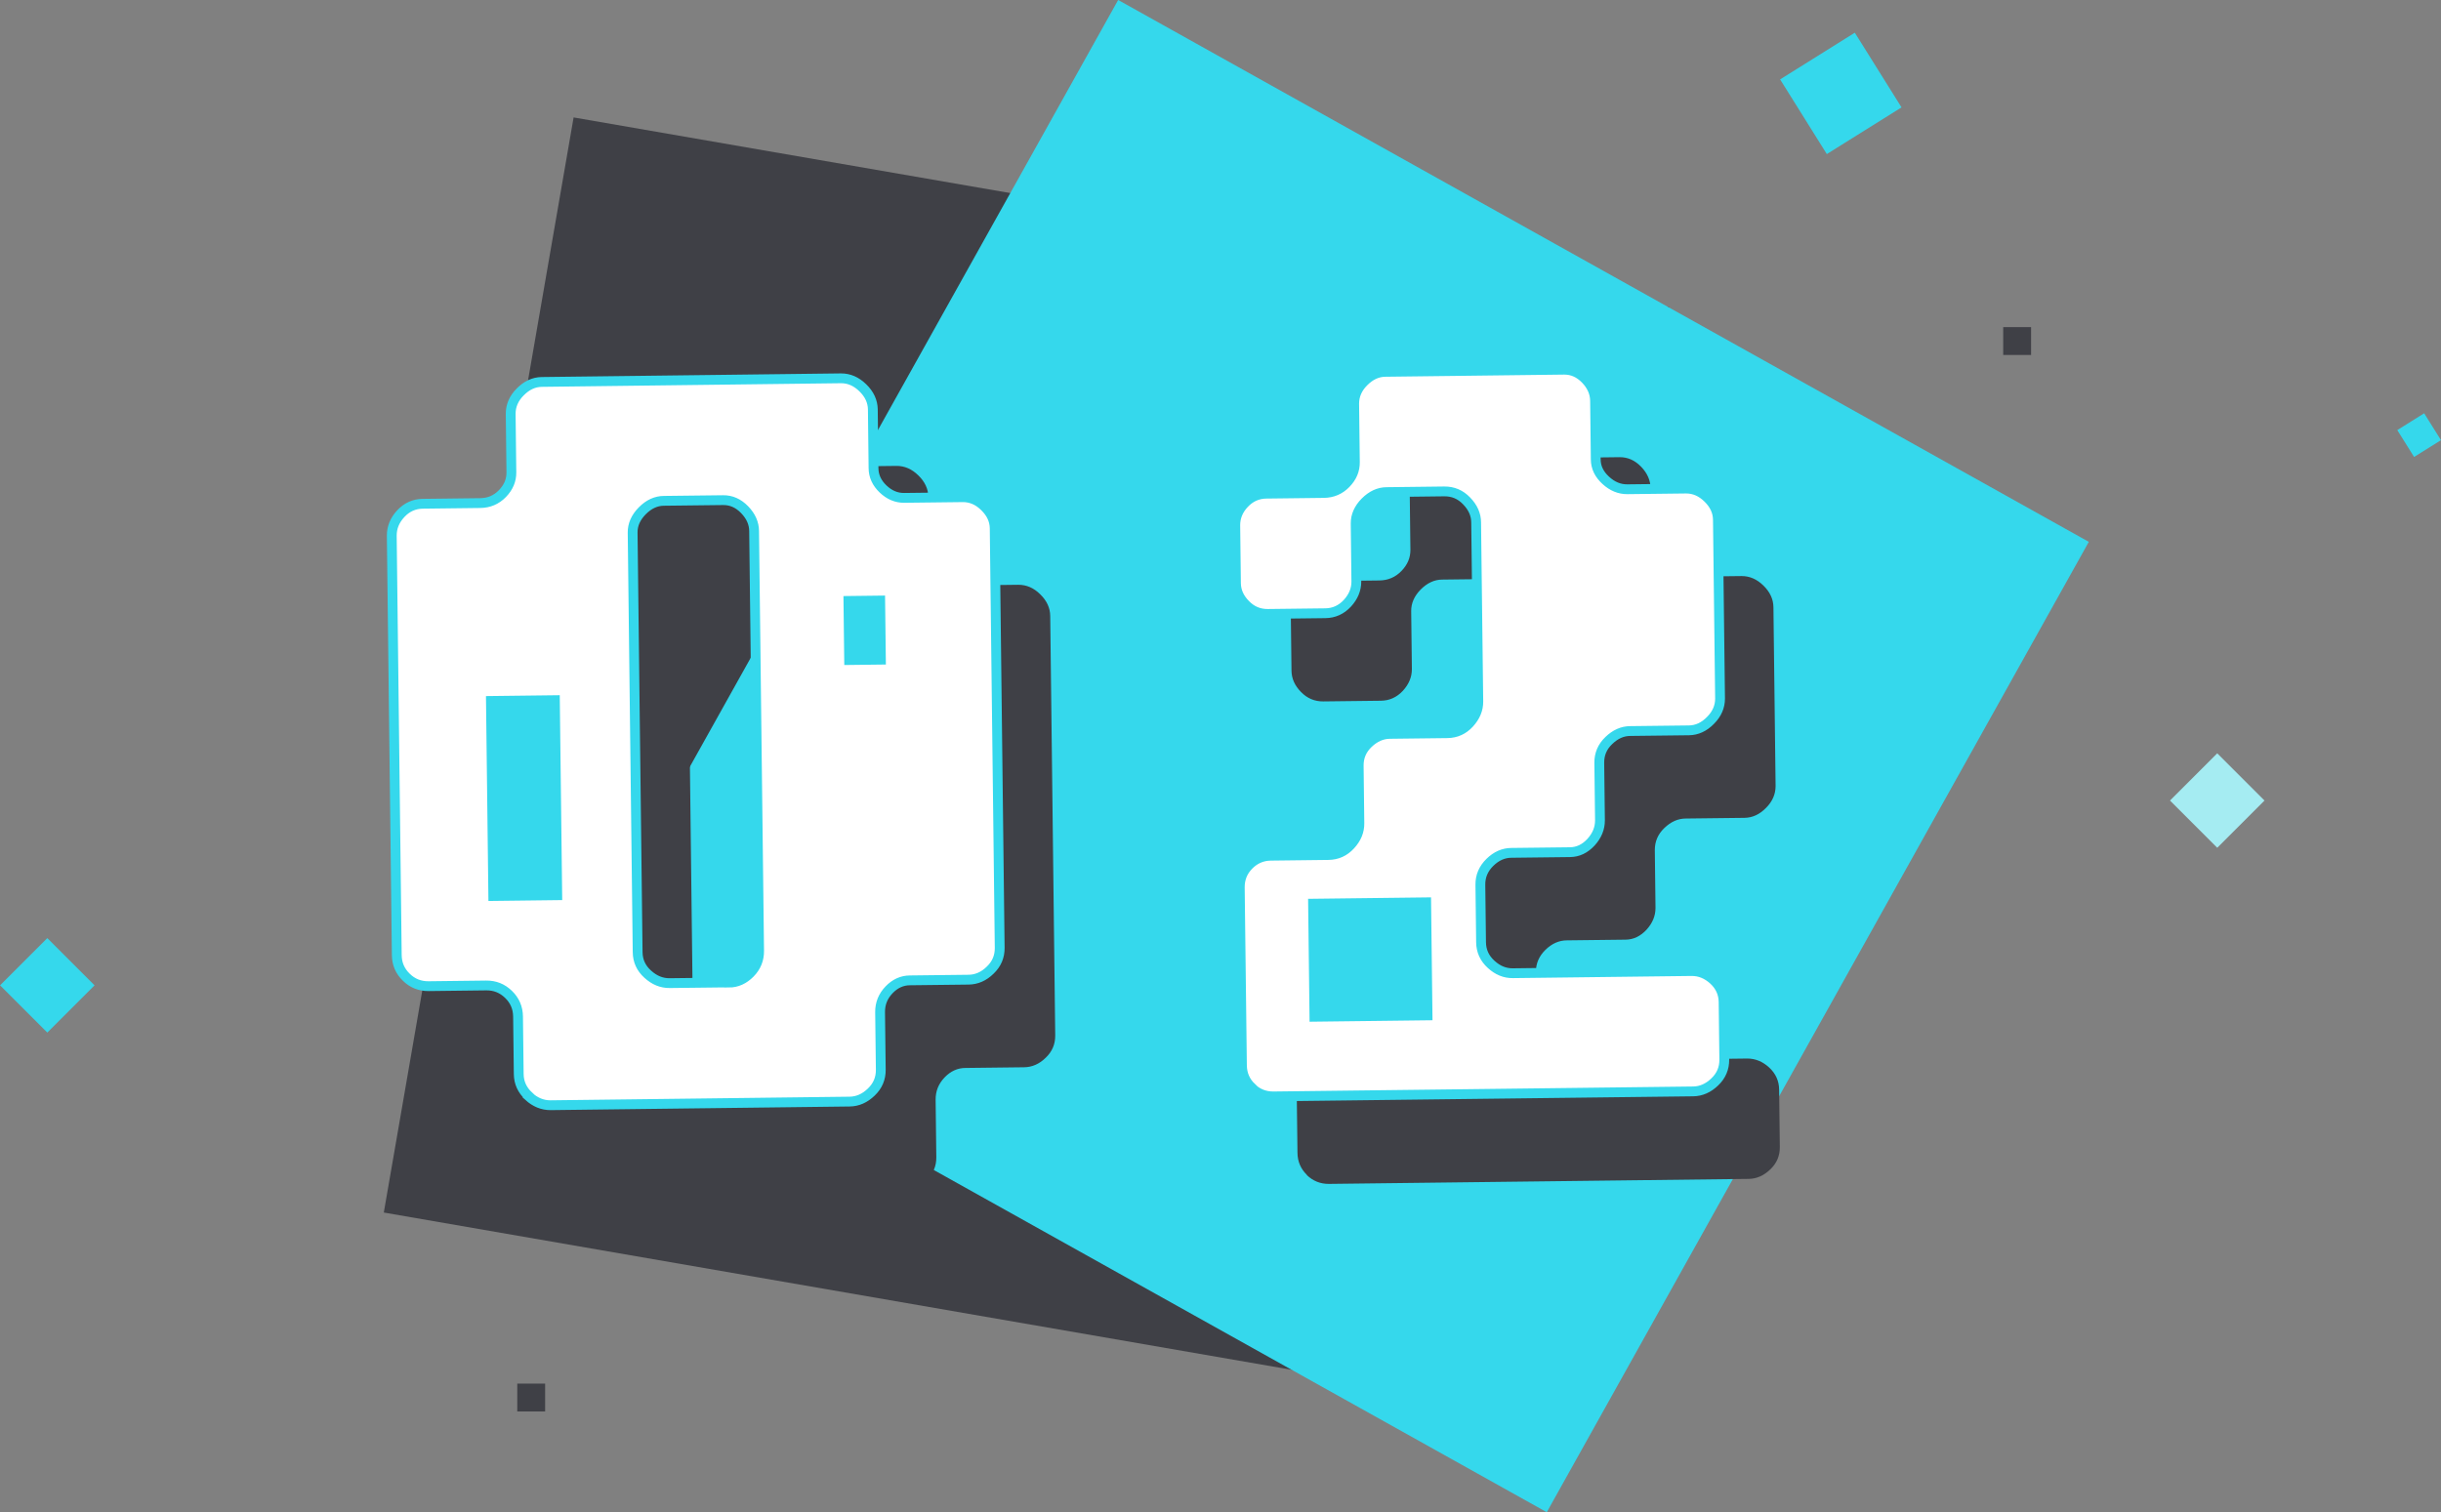
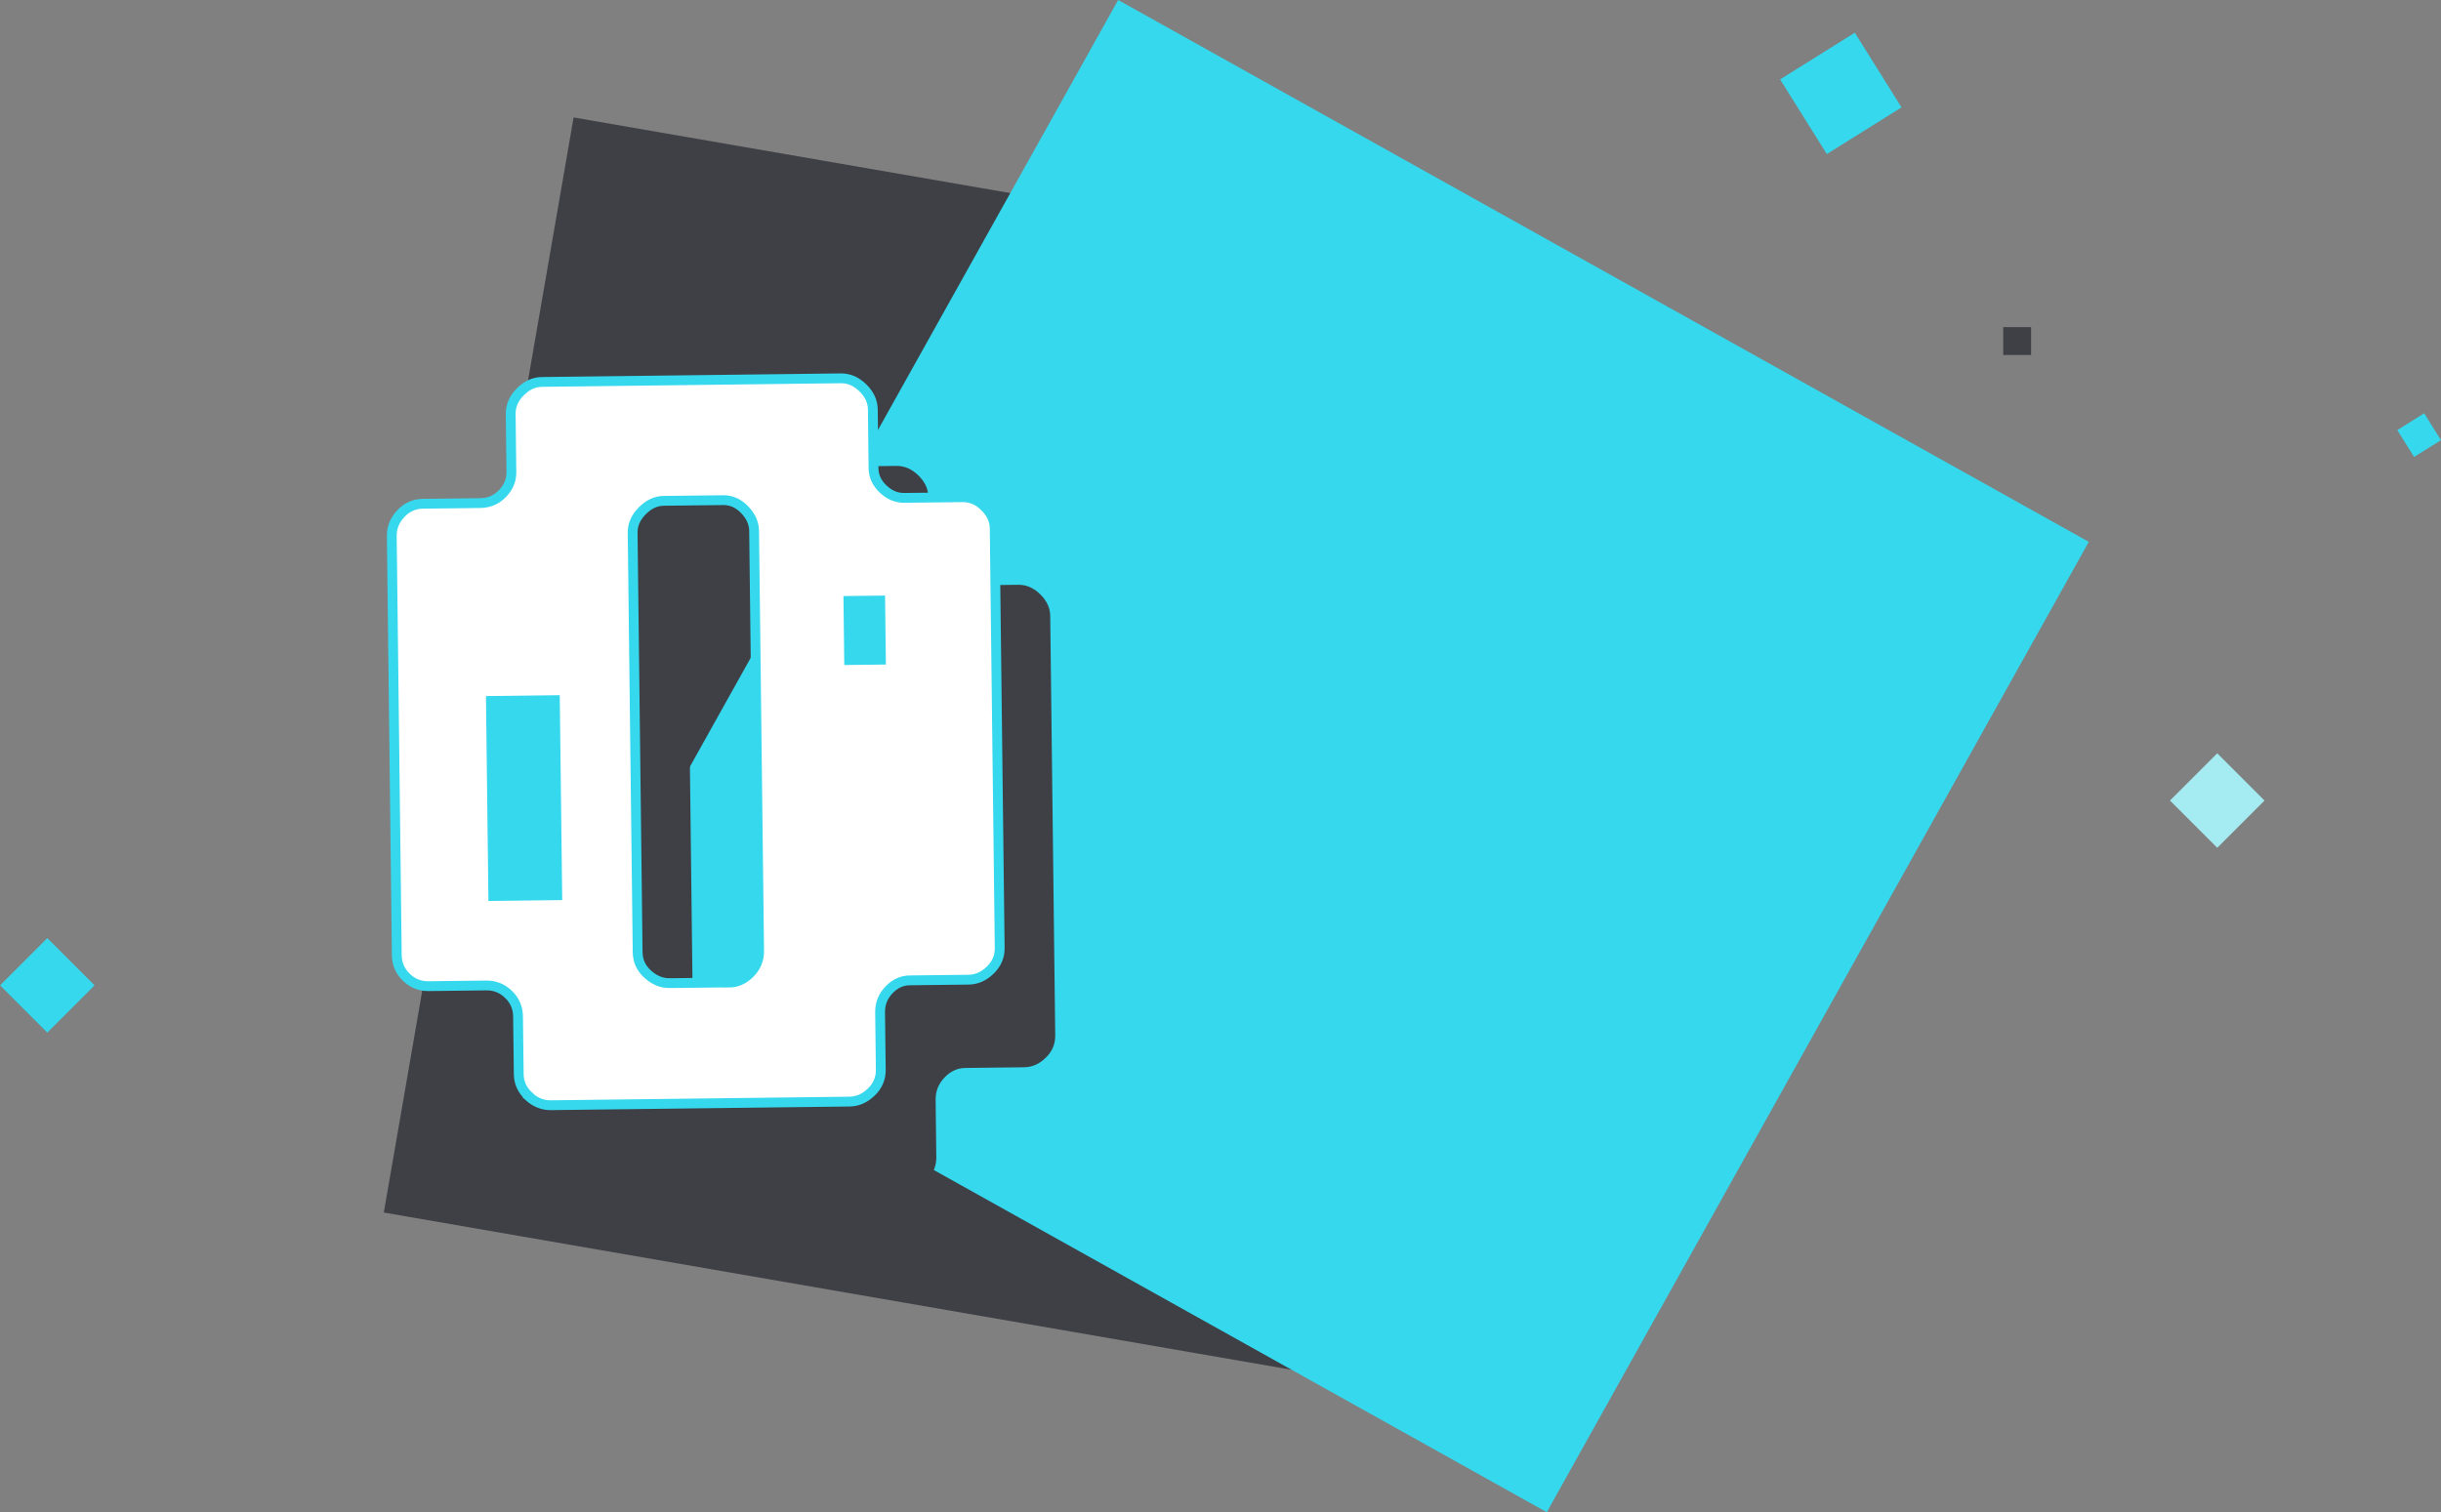
<svg xmlns="http://www.w3.org/2000/svg" id="Calque_2" viewBox="0 0 248.79 154.18">
  <rect x="0" y="0" width="248.79" height="154.18" fill="#808080" stroke="none" />
  <defs>
    <style>.cls-1{fill:#a5ecf2;}.cls-2{fill:#3f4046;}.cls-3{fill:#fff;stroke:#35d8ec;stroke-miterlimit:10;}.cls-4{fill:#35d8ec;}</style>
  </defs>
  <g id="Calque_1-2">
    <rect class="cls-2" x="47.96" y="20.81" width="113.31" height="113.31" transform="translate(14.76 -16.72) rotate(9.83)" />
    <rect class="cls-4" x="79.15" y="20.43" width="113.31" height="113.31" transform="translate(54.82 -56.43) rotate(29.18)" />
    <path class="cls-2" d="m59.55,120.68c-.67-.62-1.01-1.37-1.02-2.25l-.07-5.86c-.01-.89-.33-1.64-.97-2.26s-1.39-.92-2.28-.91l-5.86.07c-.89.01-1.65-.29-2.28-.91-.64-.62-.96-1.37-.97-2.26l-.51-42.77c0-.81.29-1.55.91-2.22.62-.67,1.37-1.01,2.25-1.02l5.86-.07c.89-.01,1.64-.33,2.26-.97s.92-1.36.91-2.17l-.07-5.97c0-.81.31-1.56.97-2.22.66-.67,1.39-1.01,2.2-1.02l30.5-.37c.81,0,1.55.31,2.22.97.67.65,1.01,1.39,1.02,2.2l.07,5.97c0,.81.33,1.53.97,2.14s1.36.92,2.17.91l5.97-.07c.81,0,1.56.31,2.22.97.67.65,1.01,1.39,1.02,2.2l.51,42.77c.01.89-.31,1.65-.97,2.28-.65.64-1.39.96-2.2.97l-5.97.07c-.81,0-1.53.33-2.14.97s-.92,1.39-.91,2.28l.07,5.86c.01.89-.31,1.65-.97,2.28-.65.63-1.39.96-2.2.97l-30.5.37c-.81,0-1.55-.3-2.22-.91Zm20.39-11.57c.82,0,1.54-.33,2.17-.97.62-.63.93-1.39.92-2.28l-.51-42.77c0-.81-.33-1.54-.97-2.2-.64-.66-1.37-.98-2.19-.97l-6.02.07c-.82,0-1.56.35-2.22,1.02-.66.67-.99,1.41-.98,2.22l.51,42.77c.01.89.35,1.64,1.03,2.25.68.62,1.42.92,2.24.91l6.02-.07Z" />
-     <path class="cls-2" d="m133.21,119.79c-.64-.62-.96-1.37-.97-2.26l-.22-18.12c-.01-.89.29-1.65.91-2.28.62-.63,1.37-.96,2.26-.97l5.86-.07c.89-.01,1.64-.35,2.25-1.02.62-.67.92-1.41.91-2.22l-.07-5.86c-.01-.89.31-1.65.97-2.28.66-.63,1.39-.96,2.2-.97l5.86-.07c.89-.01,1.64-.35,2.25-1.02s.92-1.41.91-2.22l-.22-18.24c0-.81-.33-1.54-.97-2.2-.63-.66-1.39-.98-2.28-.97l-5.86.07c-.81,0-1.54.35-2.2,1.01-.65.66-.98,1.4-.97,2.2l.07,5.92c0,.8-.3,1.53-.91,2.2-.62.67-1.37,1.01-2.25,1.02l-5.86.07c-.89.01-1.65-.31-2.28-.96-.64-.65-.96-1.37-.97-2.17l-.07-5.92c0-.8.29-1.54.91-2.2.62-.66,1.37-1,2.25-1.01l5.86-.07c.89-.01,1.64-.33,2.26-.97s.92-1.36.91-2.17l-.07-5.97c0-.81.31-1.56.97-2.22.66-.67,1.39-1.01,2.2-1.02l18.24-.22c.81,0,1.53.31,2.17.97.63.65.96,1.39.97,2.2l.07,5.97c0,.81.35,1.53,1.02,2.14.67.62,1.41.92,2.22.91l5.97-.07c.81,0,1.55.31,2.22.97.67.65,1.01,1.39,1.02,2.2l.22,18.24c0,.81-.31,1.56-.97,2.22-.65.67-1.39,1.01-2.2,1.02l-5.97.07c-.81,0-1.54.33-2.2.97-.66.63-.98,1.39-.97,2.28l.07,5.86c0,.81-.3,1.55-.91,2.22-.62.67-1.33,1.01-2.14,1.02l-5.97.07c-.81,0-1.55.33-2.2.97s-.98,1.39-.97,2.28l.07,5.86c.01.89.35,1.64,1.02,2.25.67.62,1.41.92,2.22.91l18.24-.22c.81,0,1.55.3,2.22.91.67.62,1.01,1.37,1.02,2.25l.07,5.86c.01.89-.31,1.65-.97,2.28-.65.63-1.39.96-2.2.97l-42.77.51c-.89.01-1.65-.3-2.28-.91Z" />
    <path class="cls-3" d="m53.89,111.75c-.67-.62-1.01-1.37-1.02-2.25l-.07-5.86c-.01-.89-.33-1.64-.97-2.26s-1.39-.92-2.28-.91l-5.86.07c-.89.01-1.65-.29-2.28-.91-.64-.62-.96-1.37-.97-2.26l-.51-42.77c0-.81.29-1.55.91-2.22.62-.67,1.37-1.01,2.25-1.02l5.86-.07c.89-.01,1.64-.33,2.26-.97s.92-1.36.91-2.17l-.07-5.97c0-.81.31-1.56.97-2.22.66-.67,1.39-1.01,2.2-1.02l30.5-.37c.81,0,1.55.31,2.22.97.67.65,1.01,1.39,1.02,2.2l.07,5.97c0,.81.33,1.53.97,2.14s1.36.92,2.17.91l5.97-.07c.81,0,1.56.31,2.22.97.67.65,1.01,1.39,1.02,2.2l.51,42.77c.01.89-.31,1.65-.97,2.28-.65.64-1.39.96-2.2.97l-5.97.07c-.81,0-1.53.33-2.14.97s-.92,1.39-.91,2.28l.07,5.86c.01.89-.31,1.65-.97,2.28-.65.63-1.39.96-2.2.97l-30.5.37c-.81,0-1.55-.3-2.22-.91Zm20.39-11.57c.82,0,1.54-.33,2.17-.97.62-.63.93-1.39.92-2.28l-.51-42.77c0-.81-.33-1.54-.97-2.2-.64-.66-1.37-.98-2.19-.97l-6.02.07c-.82,0-1.56.35-2.22,1.02-.66.67-.99,1.41-.98,2.22l.51,42.77c.01.89.35,1.64,1.03,2.25.68.62,1.42.92,2.24.91l6.02-.07Z" />
-     <path class="cls-3" d="m127.55,110.87c-.64-.62-.96-1.37-.97-2.26l-.22-18.12c-.01-.89.29-1.65.91-2.28.62-.63,1.37-.96,2.26-.97l5.86-.07c.89-.01,1.64-.35,2.25-1.02.62-.67.92-1.41.91-2.22l-.07-5.86c-.01-.89.31-1.65.97-2.28.66-.63,1.39-.96,2.2-.97l5.86-.07c.89-.01,1.64-.35,2.25-1.02s.92-1.41.91-2.22l-.22-18.24c0-.81-.33-1.54-.97-2.2-.63-.66-1.39-.98-2.28-.97l-5.86.07c-.81,0-1.54.35-2.2,1.01-.65.66-.98,1.4-.97,2.2l.07,5.92c0,.8-.3,1.53-.91,2.2-.62.67-1.37,1.01-2.25,1.02l-5.86.07c-.89.01-1.65-.31-2.28-.96-.64-.65-.96-1.37-.97-2.17l-.07-5.92c0-.8.29-1.54.91-2.2.62-.66,1.37-1,2.25-1.01l5.86-.07c.89-.01,1.64-.33,2.26-.97s.92-1.36.91-2.17l-.07-5.97c0-.81.31-1.56.97-2.22.66-.67,1.39-1.01,2.2-1.02l18.24-.22c.81,0,1.53.31,2.17.97.63.65.96,1.39.97,2.2l.07,5.97c0,.81.35,1.53,1.02,2.14.67.62,1.41.92,2.22.91l5.97-.07c.81,0,1.55.31,2.22.97.67.65,1.01,1.39,1.02,2.2l.22,18.24c0,.81-.31,1.56-.97,2.22-.65.67-1.39,1.01-2.2,1.02l-5.97.07c-.81,0-1.54.33-2.2.97-.66.63-.98,1.39-.97,2.28l.07,5.86c0,.81-.3,1.55-.91,2.22-.62.67-1.33,1.01-2.14,1.02l-5.97.07c-.81,0-1.55.33-2.2.97s-.98,1.39-.97,2.28l.07,5.86c.01.89.35,1.64,1.02,2.25.67.62,1.41.92,2.22.91l18.24-.22c.81,0,1.55.3,2.22.91.67.62,1.01,1.37,1.02,2.25l.07,5.86c.01.89-.31,1.65-.97,2.28-.65.63-1.39.96-2.2.97l-42.77.51c-.89.01-1.65-.3-2.28-.91Z" />
    <rect class="cls-4" x="49.65" y="70.92" width="7.52" height="20.89" transform="translate(-.97 .65) rotate(-.69)" />
    <rect class="cls-4" x="86" y="60.75" width="4.24" height="7.03" transform="translate(-.76 1.06) rotate(-.69)" />
    <rect class="cls-4" x="133.39" y="91.57" width="12.53" height="12.53" transform="translate(-1.16 1.68) rotate(-.69)" />
    <rect class="cls-4" x="244.95" y="42.76" width="3.23" height="3.23" transform="translate(13.98 137.47) rotate(-32.02)" />
    <rect class="cls-4" x="1.41" y="97.05" width="6.81" height="6.81" transform="translate(72.45 26.02) rotate(45)" />
-     <rect class="cls-2" x="52.72" y="141.06" width="2.84" height="2.84" />
    <rect class="cls-4" x="183.13" y="5.04" width="8.98" height="8.98" transform="translate(23.49 100.92) rotate(-32.02)" />
    <rect class="cls-1" x="222.58" y="78.21" width="6.81" height="6.81" transform="translate(123.9 -135.89) rotate(45)" />
    <rect class="cls-2" x="204.17" y="33.35" width="2.84" height="2.84" />
  </g>
</svg>